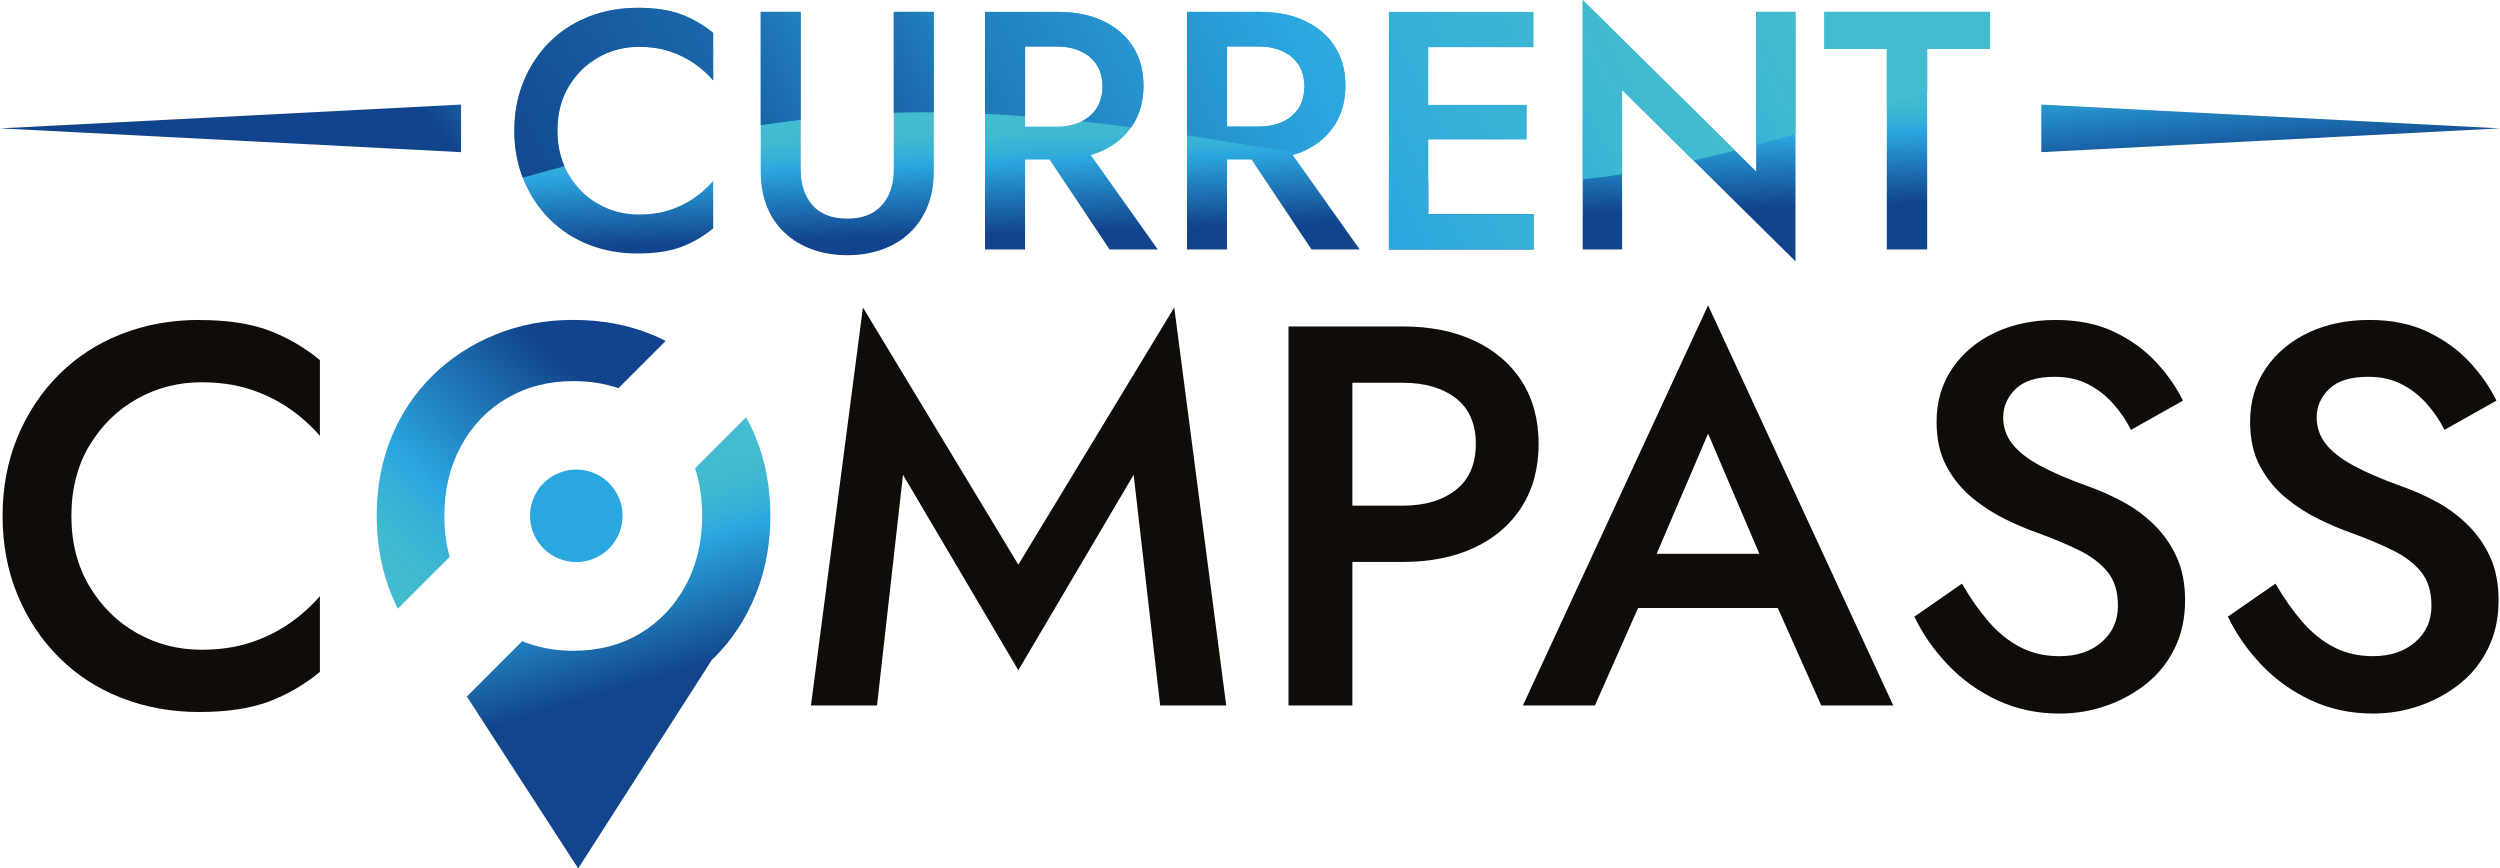
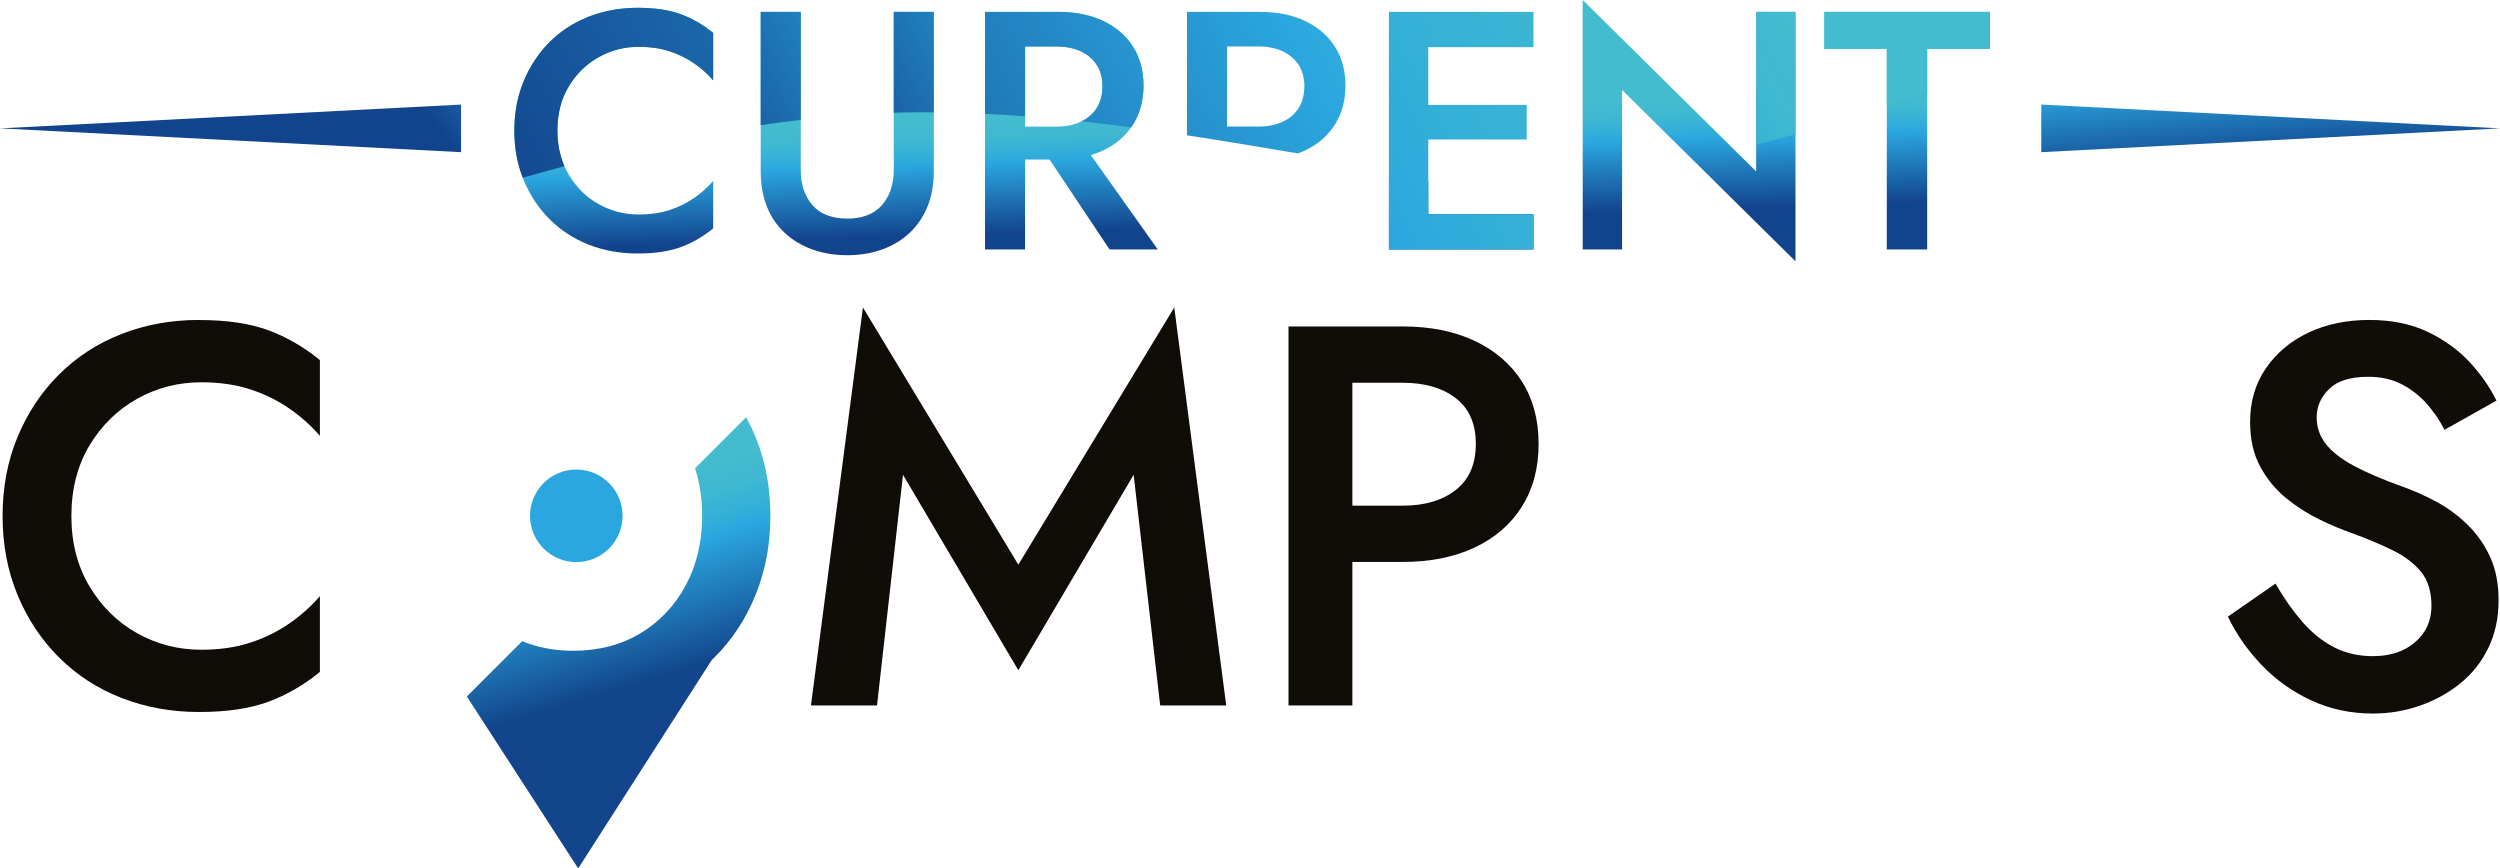
<svg xmlns="http://www.w3.org/2000/svg" xmlns:xlink="http://www.w3.org/1999/xlink" id="Layer_1" viewBox="0 0 938.92 326.16">
  <defs>
    <style>.cls-1{fill:url(#linear-gradient-8);}.cls-2{fill:url(#linear-gradient-7);}.cls-3{fill:url(#linear-gradient-5);}.cls-4{fill:url(#linear-gradient-6);}.cls-5{fill:url(#linear-gradient-9);}.cls-6{fill:url(#linear-gradient-4);}.cls-7{fill:url(#linear-gradient-3);}.cls-8{fill:url(#linear-gradient-2);}.cls-9{fill:url(#linear-gradient);}.cls-10{fill:#100c08;}.cls-11{fill:url(#linear-gradient-10);}.cls-12{fill:url(#linear-gradient-11);}.cls-13{fill:url(#linear-gradient-12);}.cls-14{fill:url(#linear-gradient-13);}.cls-15{fill:url(#linear-gradient-19);}.cls-16{fill:url(#linear-gradient-14);}.cls-17{fill:url(#linear-gradient-21);}.cls-18{fill:url(#linear-gradient-20);}.cls-19{fill:url(#linear-gradient-15);}.cls-20{fill:url(#linear-gradient-16);}.cls-21{fill:url(#linear-gradient-17);}.cls-22{fill:url(#linear-gradient-18);}</style>
    <linearGradient id="linear-gradient" x1="232.78" y1="98.27" x2="231.16" y2="50.31" gradientUnits="userSpaceOnUse">
      <stop offset=".12" stop-color="#12448d" />
      <stop offset=".68" stop-color="#2ba7df" />
      <stop offset=".74" stop-color="#33aed9" />
      <stop offset=".87" stop-color="#3fb8d1" />
      <stop offset="1" stop-color="#43bccf" />
    </linearGradient>
    <linearGradient id="linear-gradient-2" x1="320.26" y1="95.31" x2="318.63" y2="47.34" xlink:href="#linear-gradient" />
    <linearGradient id="linear-gradient-3" x1="402.35" y1="92.52" x2="400.73" y2="44.56" xlink:href="#linear-gradient" />
    <linearGradient id="linear-gradient-4" x1="478.11" y1="89.95" x2="476.48" y2="41.99" xlink:href="#linear-gradient" />
    <linearGradient id="linear-gradient-5" x1="635.58" y1="84.62" x2="633.95" y2="36.65" xlink:href="#linear-gradient" />
    <linearGradient id="linear-gradient-6" x1="718.66" y1="81.8" x2="717.03" y2="33.83" xlink:href="#linear-gradient" />
    <linearGradient id="linear-gradient-7" x1="548.8" y1="87.56" x2="547.17" y2="39.59" xlink:href="#linear-gradient" />
    <linearGradient id="linear-gradient-8" x1="217.77" y1="122.32" x2="134.85" y2="210.12" xlink:href="#linear-gradient" />
    <linearGradient id="linear-gradient-9" x1="245.41" y1="265.55" x2="222.06" y2="187.09" gradientUnits="userSpaceOnUse">
      <stop offset=".12" stop-color="#12458b" />
      <stop offset=".68" stop-color="#2ba7df" />
      <stop offset=".74" stop-color="#33aed9" />
      <stop offset=".87" stop-color="#3fb8d1" />
      <stop offset="1" stop-color="#43bccf" />
    </linearGradient>
    <linearGradient id="linear-gradient-10" x1="254.43" y1="242.42" x2="215.41" y2="192.42" gradientTransform="translate(90.61 -68.08) rotate(22.5)" gradientUnits="userSpaceOnUse">
      <stop offset=".12" stop-color="#12448d" />
      <stop offset=".68" stop-color="#2ba7df" />
    </linearGradient>
    <linearGradient id="linear-gradient-11" x1="128.09" y1="19.66" x2="199.63" y2="-37.24" xlink:href="#linear-gradient" />
    <linearGradient id="linear-gradient-12" x1="854" y1="67.34" x2="849.12" y2="8.81" xlink:href="#linear-gradient" />
    <linearGradient id="linear-gradient-13" x1="194.59" y1="234.95" x2="661.65" y2="-10.16" xlink:href="#linear-gradient" />
    <linearGradient id="linear-gradient-14" x1="117.25" y1="86.31" x2="582.67" y2="-157.95" xlink:href="#linear-gradient" />
    <linearGradient id="linear-gradient-15" x1="281.91" y1="55.49" x2="443.02" y2="-29.06" xlink:href="#linear-gradient" />
    <linearGradient id="linear-gradient-16" x1="227.28" y1="59.34" x2="399.66" y2="-31.12" xlink:href="#linear-gradient" />
    <linearGradient id="linear-gradient-17" x1="228.11" y1="114.97" x2="564.6" y2="-61.62" xlink:href="#linear-gradient" />
    <linearGradient id="linear-gradient-18" x1="247.16" y1="146.38" x2="604.32" y2="-41.06" xlink:href="#linear-gradient" />
    <linearGradient id="linear-gradient-19" x1="400.26" y1="145.15" x2="631.84" y2="23.61" xlink:href="#linear-gradient" />
    <linearGradient id="linear-gradient-20" x1="529.8" y1="99.35" x2="680.9" y2="20.06" xlink:href="#linear-gradient" />
    <linearGradient id="linear-gradient-21" x1="315.33" y1="223.77" x2="694.62" y2="24.71" gradientUnits="userSpaceOnUse">
      <stop offset=".12" stop-color="#12448d" />
      <stop offset=".68" stop-color="#2ba7df" />
      <stop offset=".74" stop-color="#33aed9" />
      <stop offset=".87" stop-color="#3fb8d1" />
      <stop offset="1" stop-color="#43bccf" />
    </linearGradient>
  </defs>
  <path class="cls-9" d="M239.43,2.93c-6.06,0-11.72.96-17.01,2.85-.43.15-.86.3-1.28.46-.34.13-.67.28-1.01.43-5.22,2.19-9.8,5.22-13.71,9.13-1.56,1.56-2.99,3.23-4.3,5-.13.17-.24.35-.37.53-.39.55-.78,1.11-1.15,1.68-.62.95-1.2,1.93-1.75,2.94-.09.16-.18.31-.26.47h0c-.7,1.32-1.34,2.69-1.92,4.1-1.46,3.53-2.47,7.27-3.01,11.22-.33,2.37-.49,4.81-.49,7.33,0,6.71,1.17,12.9,3.5,18.55,2.34,5.65,5.59,10.56,9.75,14.72,4.16,4.16,9.07,7.35,14.72,9.56,5.65,2.21,11.75,3.31,18.29,3.31s11.98-.81,16.31-2.42c4.33-1.61,8.37-3.95,12.11-7.01h0s0,0,0,0v-17.84s0,0,0,0h0c-.17.19-.35.38-.52.57-1.93,2.15-4.15,4.11-6.68,5.87-2.76,1.91-5.84,3.42-9.24,4.52-3.4,1.11-7.22,1.66-11.47,1.66-5.44,0-10.47-1.29-15.1-3.89-4.63-2.59-8.37-6.27-11.22-11.03-1.34-2.24-2.36-4.66-3.06-7.24-.8-2.9-1.21-6-1.21-9.33,0-6.37,1.42-11.92,4.27-16.63s6.59-8.37,11.22-10.96c4.63-2.59,9.66-3.89,15.1-3.89,4.25,0,8.07.55,11.47,1.66,3.4,1.11,6.48,2.61,9.24,4.52,2.76,1.91,5.16,4.06,7.2,6.44h0s0,0,0,0V12.36c-3.74-3.06-7.78-5.4-12.11-7.01-4.33-1.61-9.77-2.42-16.32-2.42Z" />
  <path class="cls-8" d="M335.67,63.73c0,2.53-.33,4.82-.95,6.9-.44,1.45-1.02,2.8-1.77,4.03-.51.85-1.09,1.65-1.74,2.4-2.98,3.36-7.31,5.04-13,5.04s-10.13-1.68-13.07-5.04c-2.93-3.36-4.4-7.79-4.4-13.32V4.46h-15.04v59.91c0,4.75.73,9,2.15,12.77.05.14.09.29.14.42.07.18.16.34.24.51,1.52,3.64,3.66,6.77,6.46,9.36,2.93,2.72,6.39,4.8,10.39,6.25,3.99,1.44,8.37,2.17,13.13,2.17s9.13-.72,13.13-2.17c3.99-1.44,7.43-3.53,10.32-6.25,1.41-1.32,2.65-2.79,3.74-4.38,1.15-1.68,2.14-3.51,2.95-5.49,1.57-3.87,2.36-8.26,2.36-13.19V4.46h-15.04v59.27Z" />
  <path class="cls-7" d="M411.97,57.48c.06-.02.12-.04.17-.06.76-.29,1.51-.6,2.23-.95,4.8-2.29,8.52-5.52,11.15-9.69,1.32-2.08,2.3-4.34,2.96-6.79.22-.83.4-1.69.54-2.56.29-1.69.44-3.46.44-5.31h0c0-5.61-1.32-10.47-3.95-14.6-2.63-4.12-6.35-7.33-11.15-9.62-4.8-2.29-10.43-3.44-16.89-3.44h-27.53v89.23h15.04s0,0,0,0v-33.78h9.19l22.55,33.78h18.1s0,0,0,0l-25.15-35.44c.78-.23,1.54-.49,2.28-.77ZM396.85,47.54h-11.85v-30.08h11.85c3.4,0,6.39.6,8.99,1.78,2.59,1.19,4.61,2.89,6.05,5.1,1.44,2.21,2.17,4.93,2.17,8.16,0,2.11-.35,4-1,5.71-.32.84-.69,1.65-1.16,2.39-1.45,2.25-3.46,3.97-6.05,5.16-2.59,1.19-5.59,1.78-8.99,1.78Z" />
-   <path class="cls-6" d="M485.53,58.25c.78-.23,1.55-.49,2.29-.77.05-.02.11-.04.16-.06.76-.29,1.51-.6,2.23-.95,4.8-2.29,8.52-5.52,11.15-9.69,2.63-4.16,3.95-9.05,3.95-14.66s-1.32-10.47-3.95-14.59c-.99-1.55-2.13-2.96-3.42-4.25-2.15-2.15-4.73-3.94-7.73-5.37-4.8-2.29-10.43-3.44-16.89-3.44h-27.53v89.22h0s15.04,0,15.04,0v-33.78h9.19l22.55,33.78h0s18.1,0,18.1,0l-19.66-27.71-5.48-7.73ZM472.69,47.54h-11.85v-30.08h11.85c3.4,0,6.39.6,8.99,1.78,1.94.89,3.56,2.07,4.86,3.54.15.17.27.37.41.54.27.33.54.66.78,1.02.36.55.68,1.14.95,1.75.16.37.28.78.41,1.18.09.26.2.5.27.76.05.18.07.38.11.56.27,1.21.44,2.5.44,3.9,0,.42-.05.81-.07,1.21-.17,2.62-.84,4.93-2.09,6.89-1.45,2.25-3.46,3.97-6.05,5.16-2.59,1.19-5.59,1.78-8.99,1.78Z" />
  <polygon class="cls-3" points="674.33 4.46 659.55 4.46 659.55 4.46 659.55 64.37 594.41 0 594.41 0 594.41 0 594.41 93.69 609.2 93.69 609.2 93.69 609.2 33.78 674.33 98.15 674.33 4.46 674.33 4.46 674.33 4.46" />
  <polygon class="cls-4" points="747.37 4.46 747.37 4.46 685.17 4.46 685.17 18.35 685.17 18.35 685.17 18.36 708.62 18.36 708.62 93.69 708.62 93.69 708.62 93.69 723.79 93.69 723.79 18.36 747.37 18.36 747.37 4.46 747.37 4.46" />
  <path class="cls-2" d="M575.93,80.43h-39.51v-12.41c-5.47-.14-10.39-.54-14.79-1.12v26.78h0s9.3,0,9.3,0h44.99v-13.26h0Z" />
  <path class="cls-10" d="M74.79,120.16c-10.44,0-20.17,1.76-29.18,5.29-9.02,3.53-16.85,8.61-23.49,15.25-6.64,6.64-11.83,14.47-15.56,23.49-3.73,9.02-5.59,18.88-5.59,29.59s1.86,20.57,5.59,29.59c3.73,9.02,8.91,16.85,15.56,23.49,6.64,6.64,14.47,11.73,23.49,15.25,9.01,3.52,18.74,5.29,29.18,5.29s19.11-1.29,26.03-3.86c6.91-2.57,13.35-6.3,19.32-11.18v-28.47c-3.25,3.8-7.09,7.22-11.49,10.27-4.41,3.05-9.32,5.46-14.74,7.22-5.42,1.76-11.52,2.64-18.3,2.64-8.68,0-16.71-2.07-24.1-6.2-7.39-4.13-13.35-10-17.89-17.59-4.54-7.59-6.81-16.4-6.81-26.43s2.27-19.01,6.81-26.54c4.54-7.52,10.5-13.35,17.89-17.49,7.39-4.13,15.42-6.2,24.1-6.2,6.78,0,12.88.88,18.3,2.64,5.42,1.76,10.34,4.17,14.74,7.22,4.4,3.05,8.24,6.47,11.49,10.27v-28.47c-5.97-4.88-12.4-8.61-19.32-11.18-6.91-2.57-15.59-3.86-26.03-3.86Z" />
  <polygon class="cls-10" points="382.45 212.07 324.09 115.48 304.57 264.94 329.38 264.94 339.14 178.32 382.45 251.72 425.76 178.32 435.72 264.94 460.53 264.94 441.01 115.48 382.45 212.07" />
  <path class="cls-10" d="M571.56,143.24c-4.2-6.57-10.14-11.66-17.79-15.25-7.66-3.59-16.64-5.39-26.94-5.39h-42.91v142.34h23.99v-53.89h18.91c10.3,0,19.28-1.8,26.94-5.39,7.66-3.59,13.59-8.71,17.79-15.35,4.2-6.64,6.3-14.5,6.3-23.59s-2.1-16.91-6.3-23.49ZM546.75,184.01c-5.02,3.93-11.66,5.9-19.93,5.9h-18.91v-46.16h18.91c8.27,0,14.91,1.93,19.93,5.8,5.01,3.86,7.52,9.59,7.52,17.18s-2.51,13.35-7.52,17.28Z" />
-   <path class="cls-10" d="M571.96,264.94h27.04l16.21-36.6h52.46l16.32,36.6h27.05l-69.54-150.27-69.54,150.27ZM622.18,208l19.32-45.14,19.27,45.14h-38.59Z" />
-   <path class="cls-10" d="M809.06,197.13c-3.53-3.46-7.42-6.34-11.69-8.64-4.27-2.3-8.51-4.2-12.71-5.69-7.59-2.71-13.76-5.35-18.5-7.93-4.75-2.57-8.23-5.32-10.47-8.24-2.24-2.91-3.36-6.2-3.36-9.86,0-4.07,1.56-7.63,4.68-10.68,3.12-3.05,8-4.57,14.64-4.57,4.74,0,8.91.91,12.51,2.75,3.59,1.83,6.74,4.27,9.46,7.32,2.71,3.05,4.95,6.34,6.71,9.86l19.52-10.98c-2.44-5.01-5.8-9.83-10.07-14.44-4.27-4.61-9.53-8.4-15.76-11.39-6.24-2.98-13.56-4.47-21.96-4.47s-16.17,1.6-22.88,4.78c-6.71,3.19-12.03,7.66-15.96,13.42-3.93,5.76-5.9,12.44-5.9,20.03,0,6.64,1.29,12.3,3.86,16.98,2.57,4.68,5.83,8.61,9.76,11.79,3.93,3.19,8.06,5.83,12.4,7.93,4.34,2.1,8.27,3.76,11.79,4.98,5.96,2.17,11.22,4.37,15.76,6.61,4.54,2.24,8.1,4.95,10.68,8.13,2.57,3.19,3.86,7.42,3.86,12.71,0,5.56-2.03,10.1-6.1,13.62-4.07,3.53-9.35,5.29-15.86,5.29-5.42,0-10.3-1.12-14.64-3.35-4.34-2.24-8.3-5.42-11.9-9.56-3.59-4.13-6.95-8.91-10.06-14.34l-17.89,12.4c3.12,6.51,7.32,12.54,12.61,18.1,5.29,5.56,11.49,10,18.61,13.32,7.12,3.32,14.87,4.98,23.28,4.98,6.1,0,11.96-.98,17.59-2.95,5.62-1.96,10.68-4.74,15.15-8.34,4.47-3.59,8-8.03,10.57-13.32,2.57-5.29,3.86-11.25,3.86-17.89,0-6.23-1.05-11.66-3.15-16.27-2.1-4.61-4.92-8.64-8.44-12.1Z" />
  <path class="cls-10" d="M935.23,209.22c-2.1-4.61-4.92-8.64-8.44-12.1-3.53-3.46-7.42-6.34-11.69-8.64-4.27-2.3-8.51-4.2-12.71-5.69-7.59-2.71-13.76-5.35-18.5-7.93-4.75-2.57-8.24-5.32-10.47-8.24-2.24-2.91-3.35-6.2-3.35-9.86,0-4.07,1.56-7.63,4.68-10.68,3.12-3.05,8-4.57,14.64-4.57,4.74,0,8.91.91,12.51,2.75,3.59,1.83,6.74,4.27,9.46,7.32,2.71,3.05,4.95,6.34,6.71,9.86l19.52-10.98c-2.44-5.01-5.8-9.83-10.06-14.44-4.27-4.61-9.53-8.4-15.76-11.39-6.24-2.98-13.56-4.47-21.96-4.47s-16.17,1.6-22.88,4.78c-6.71,3.19-12.03,7.66-15.96,13.42-3.93,5.76-5.9,12.44-5.9,20.03,0,6.64,1.29,12.3,3.86,16.98,2.57,4.68,5.83,8.61,9.76,11.79,3.93,3.19,8.06,5.83,12.4,7.93,4.34,2.1,8.27,3.76,11.79,4.98,5.96,2.17,11.21,4.37,15.76,6.61,4.54,2.24,8.1,4.95,10.68,8.13,2.57,3.19,3.86,7.42,3.86,12.71,0,5.56-2.03,10.1-6.1,13.62-4.07,3.53-9.35,5.29-15.86,5.29-5.42,0-10.3-1.12-14.64-3.35-4.34-2.24-8.3-5.42-11.9-9.56-3.59-4.13-6.95-8.91-10.07-14.34l-17.89,12.4c3.12,6.51,7.32,12.54,12.61,18.1,5.29,5.56,11.49,10,18.61,13.32s14.88,4.98,23.28,4.98c6.1,0,11.96-.98,17.59-2.95,5.62-1.96,10.68-4.74,15.15-8.34,4.47-3.59,8-8.03,10.57-13.32,2.57-5.29,3.86-11.25,3.86-17.89,0-6.23-1.05-11.66-3.15-16.27Z" />
-   <path class="cls-1" d="M190.29,149.64c7.32-4.34,15.66-6.51,25.01-6.51,6.14,0,11.8.89,16.97,2.66l17.75-17.75c-1.71-.85-3.44-1.66-5.24-2.4-8.95-3.66-18.78-5.49-29.48-5.49s-20.17,1.83-29.18,5.49c-9.02,3.66-16.88,8.78-23.59,15.35-6.71,6.58-11.9,14.34-15.56,23.28-3.66,8.95-5.49,18.78-5.49,29.48s1.83,20.4,5.49,29.48c.75,1.86,1.57,3.65,2.44,5.4l19.46-19.46c-1.3-4.81-1.98-9.95-1.98-15.42,0-9.76,2.07-18.47,6.2-26.13,4.13-7.66,9.86-13.66,17.18-18Z" />
  <path class="cls-5" d="M280.19,156.72l-19.15,19.15c1.76,5.51,2.66,11.47,2.66,17.9,0,9.76-2.07,18.47-6.2,26.13-4.14,7.66-9.83,13.66-17.08,18-7.25,4.34-15.63,6.51-25.11,6.51-6.96,0-13.36-1.2-19.19-3.61l-20.79,20.79,41.82,64.57,50.19-78.32c.35-.33.71-.65,1.05-1,6.64-6.64,11.79-14.5,15.45-23.59,3.66-9.08,5.49-18.91,5.49-29.48s-1.83-20.54-5.49-29.48c-1.08-2.63-2.3-5.14-3.64-7.57Z" />
  <circle class="cls-11" cx="216.44" cy="193.73" r="17.38" transform="translate(-57.66 97.57) rotate(-22.5)" />
  <polygon class="cls-12" points="173.16 39.27 0 48.21 173.16 57.15 173.16 39.27" />
  <polygon class="cls-13" points="766.64 39.27 938.92 48.21 766.64 57.15 766.64 39.27" />
  <polygon class="cls-14" points="575.93 4.46 536.42 4.46 530.94 4.46 521.63 4.46 521.63 93.69 521.63 93.69 521.63 93.69 530.94 93.69 536.42 93.69 575.93 93.69 575.93 80.43 575.93 80.43 575.93 80.43 536.42 80.43 536.42 52.39 573.38 52.39 573.38 39.39 573.38 39.39 573.38 39.39 536.42 39.39 536.42 17.72 575.93 17.72 575.93 4.46 575.93 4.46 575.93 4.46" />
  <path class="cls-16" d="M211.98,62.43c-.56-1.3-1.04-2.64-1.42-4.03-.8-2.9-1.21-6-1.21-9.33,0-6.37,1.42-11.92,4.27-16.63s6.59-8.37,11.22-10.96c4.63-2.59,9.66-3.89,15.1-3.89,4.25,0,8.07.55,11.47,1.66,3.4,1.11,6.48,2.61,9.24,4.52,2.76,1.91,5.16,4.06,7.2,6.44h0s0,0,0,0V12.36c-3.74-3.06-7.78-5.4-12.11-7.01-4.33-1.61-9.77-2.42-16.32-2.42-6.06,0-11.72.96-17.01,2.85-.43.15-.86.3-1.28.46-.34.13-.67.28-1.01.43-5.22,2.19-9.8,5.22-13.71,9.13-1.56,1.56-2.99,3.23-4.3,5-.13.17-.24.35-.37.53-.39.55-.78,1.11-1.15,1.68-.62.95-1.2,1.93-1.75,2.94-.09.16-.18.31-.26.47h0c-.7,1.32-1.34,2.69-1.92,4.1-1.46,3.53-2.47,7.27-3.01,11.22-.33,2.37-.49,4.81-.49,7.33,0,6.37,1.06,12.26,3.17,17.68,4.92-1.41,10.15-2.87,15.64-4.32Z" />
  <path class="cls-19" d="M346.32,42.16c1.47,0,2.92.03,4.38.04V4.46h-15.04v37.88c3.57-.11,7.12-.18,10.66-.18Z" />
  <path class="cls-20" d="M300.74,45.01V4.46h-15.04v42.54c4.98-.73,10-1.4,15.04-1.99Z" />
  <path class="cls-21" d="M384.99,43.66v-26.19h11.85c3.4,0,6.39.6,8.99,1.78,2.59,1.19,4.61,2.89,6.05,5.1,1.44,2.21,2.17,4.93,2.17,8.16,0,2.11-.35,4-1,5.71-.32.84-.69,1.65-1.16,2.39-1.38,2.15-3.3,3.8-5.72,4.98,6.29.68,12.51,1.43,18.65,2.24.24-.34.49-.68.71-1.04,1.32-2.08,2.3-4.34,2.96-6.79.22-.83.4-1.69.54-2.56.29-1.69.44-3.46.44-5.31h0c0-5.61-1.32-10.47-3.95-14.6-2.63-4.12-6.35-7.33-11.15-9.62-4.8-2.29-10.43-3.44-16.89-3.44h-27.53v38.28c5.06.24,10.07.55,15.04.92Z" />
  <path class="cls-22" d="M487.45,57.6c.12-.04.25-.08.37-.12.05-.02.11-.04.16-.06.76-.29,1.51-.6,2.23-.95,4.8-2.29,8.52-5.52,11.15-9.69,2.63-4.16,3.95-9.05,3.95-14.66s-1.32-10.47-3.95-14.59c-.99-1.55-2.13-2.96-3.42-4.25-2.15-2.15-4.73-3.94-7.73-5.37-4.8-2.29-10.43-3.44-16.89-3.44h-27.53v46.35c14.29,2.18,28.18,4.54,41.66,6.79ZM460.83,17.46h11.85c3.4,0,6.39.6,8.99,1.78,1.94.89,3.56,2.07,4.86,3.54.15.17.27.37.41.54.27.33.54.66.78,1.02.36.55.68,1.14.95,1.75.16.37.28.78.41,1.18.09.26.2.5.27.76.05.18.07.38.11.56.27,1.21.44,2.5.44,3.9,0,.42-.05.81-.07,1.21-.17,2.62-.84,4.93-2.09,6.89-1.45,2.25-3.46,3.97-6.05,5.16-2.59,1.19-5.59,1.78-8.99,1.78h-11.85v-30.08Z" />
-   <path class="cls-15" d="M609.2,65.44v-31.66l26.8,26.48c5.15-1.16,10.36-2.42,15.59-3.76L594.41,0h0v67.31c4.73-.45,9.68-1.08,14.79-1.87Z" />
  <path class="cls-18" d="M674.33,50.3V4.46h0s-14.79,0-14.79,0h0v49.96c4.94-1.32,9.88-2.7,14.79-4.12Z" />
  <path class="cls-17" d="M685.17,18.36h23.45v21.35c5.25-1.72,10.32-3.43,15.17-5.09v-16.26h23.58V4.46h0s-62.2,0-62.2,0v13.89h0Z" />
</svg>